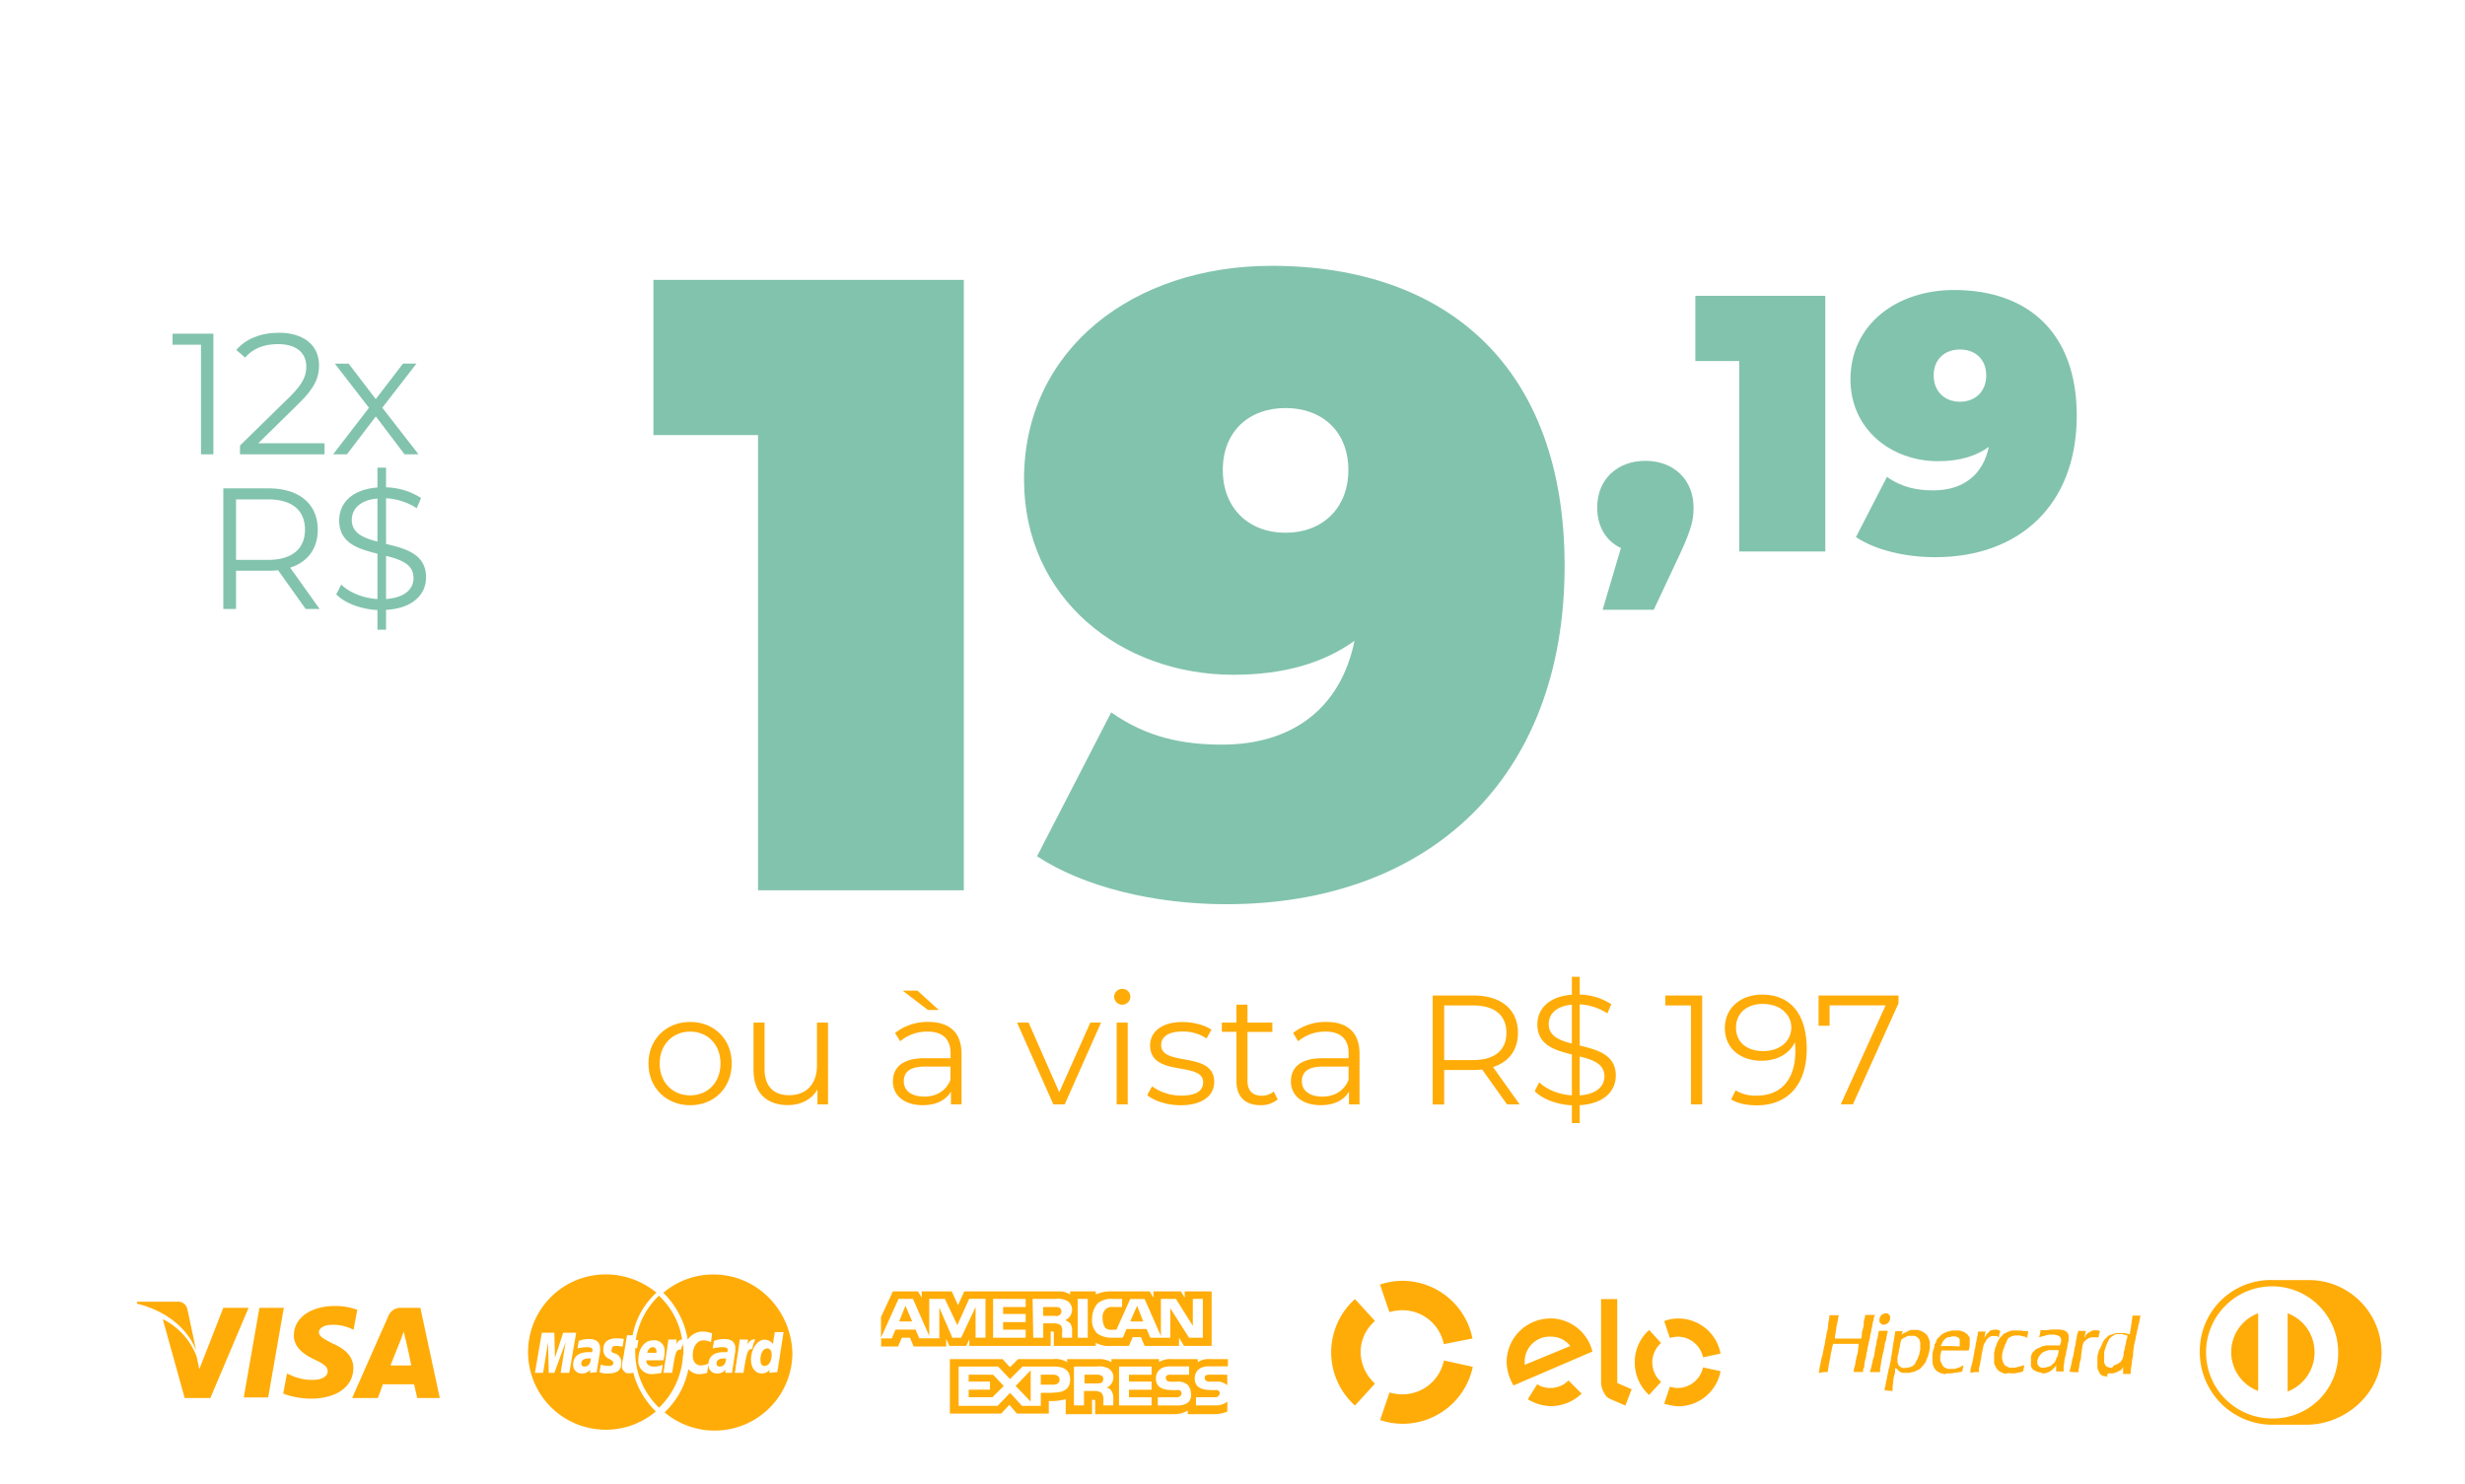
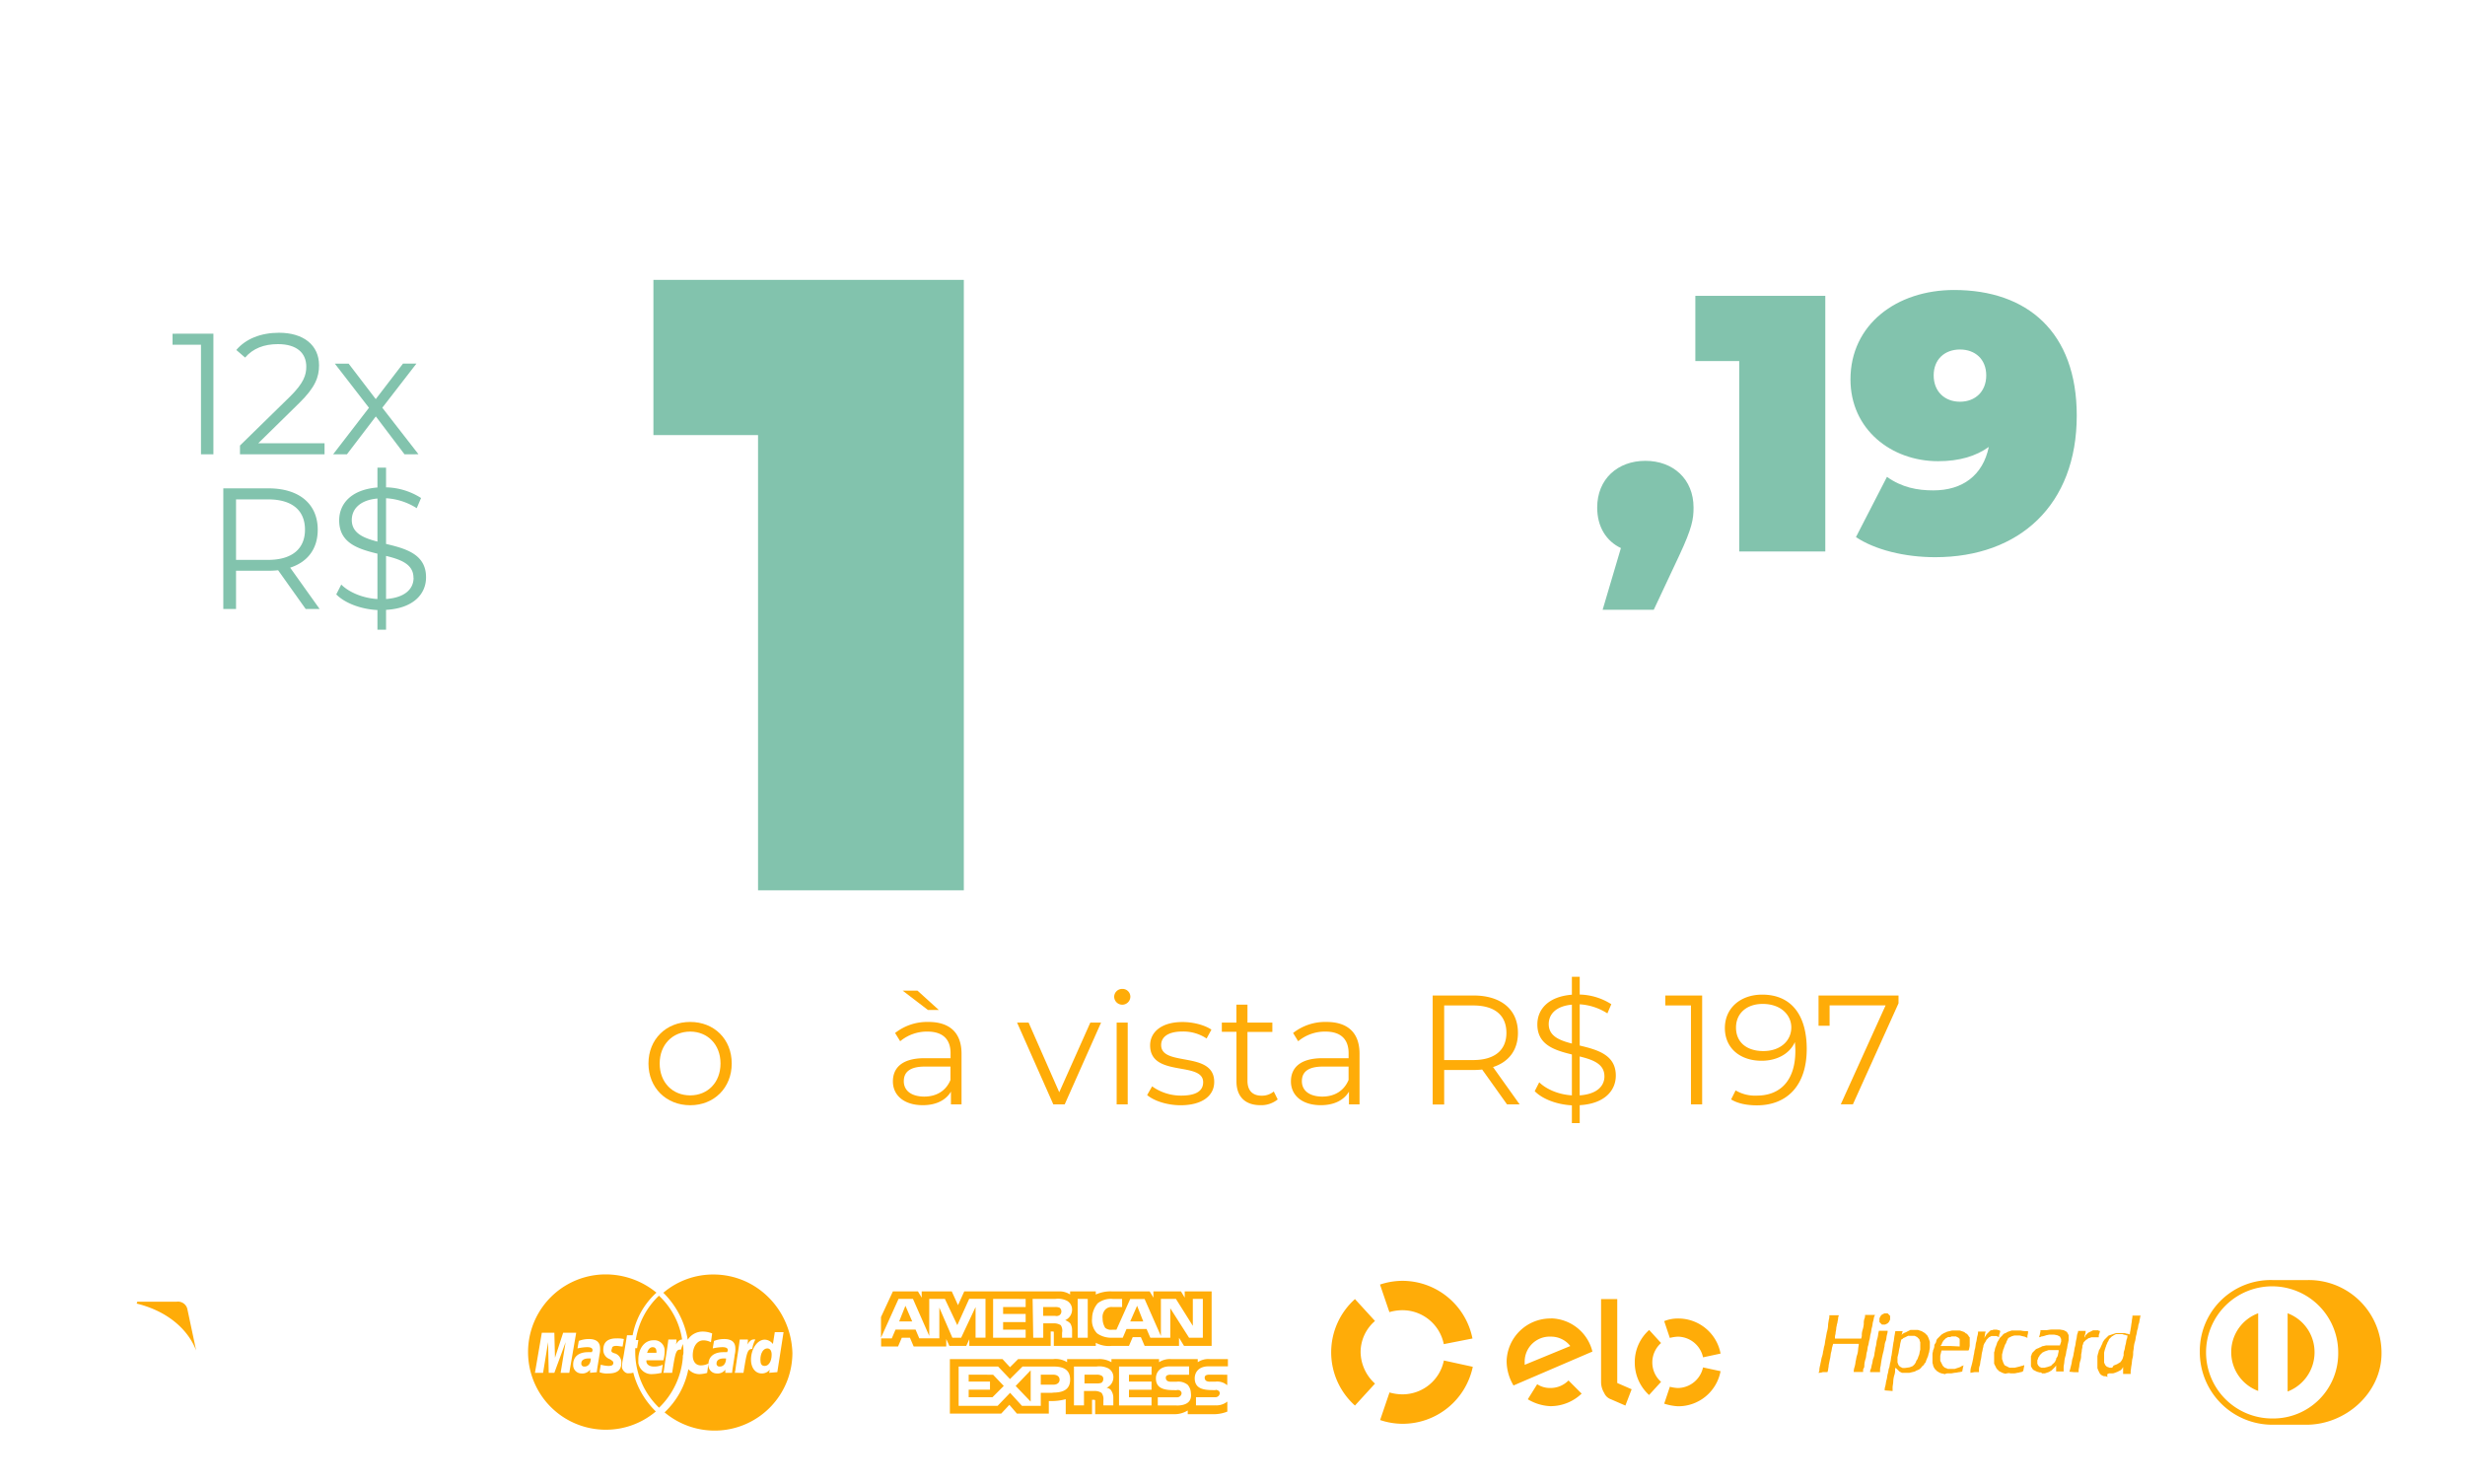
<svg xmlns="http://www.w3.org/2000/svg" id="Layer_1" data-name="Layer 1" viewBox="0 0 945 569">
  <defs>
    <style>.cls-1{fill:#ffac08;}.cls-2{fill:#82c3ad;}</style>
  </defs>
  <g id="Grupo_4723" data-name="Grupo 4723">
    <g id="Grupo_454" data-name="Grupo 454">
-       <path id="Caminho_182" data-name="Caminho 182" class="cls-1" d="M93.45,535.69l6-34.33h9.36l-6,34.33Zm43.45-33.61a24.72,24.72,0,0,0-8.4-1.44c-9.36,0-15.85,4.57-15.85,11.29,0,5,4.57,7.68,8.17,9.36s4.8,2.88,4.8,4.32c0,2.4-2.88,3.36-5.52,3.36a19.18,19.18,0,0,1-8.89-1.92l-1.2-.48-1.44,7.68a31.67,31.67,0,0,0,10.57,1.92c9.84,0,16.32-4.56,16.32-11.76,0-3.84-2.4-7-7.92-9.36-3.12-1.68-5.28-2.64-5.28-4.32,0-1.44,1.68-2.88,5.28-2.88a17.22,17.22,0,0,1,7,1.44l1,.48,1.44-7.69m24.25-.72H154a5,5,0,0,0-5,2.88L135,535.93h9.84s1.68-4.32,1.92-5.28h12c.24,1.2,1.2,5.28,1.2,5.28h8.64l-7.44-34.57Zm-11.52,22.09c.72-1.92,3.84-9.6,3.84-9.6s.72-1.92,1.2-3.36l.72,2.88s1.92,8.16,2.16,10.08Zm-64.1-22.09L76.4,524.89l-1-4.8a26.33,26.33,0,0,0-13-14.4l8.4,30.24h9.84l14.65-34.57H85.53" />
      <path id="Caminho_183" data-name="Caminho 183" class="cls-1" d="M67.76,499H52.64l-.24.72c11.76,2.88,19.68,9.85,22.8,18l-3.36-15.85A3.69,3.69,0,0,0,67.76,499" />
    </g>
    <g id="Grupo_455" data-name="Grupo 455">
      <path id="Caminho_184" data-name="Caminho 184" class="cls-1" d="M238.45,523.87a16.21,16.21,0,0,1,.48-3.36c.24-1.2,1.44-8.64,1.44-8.64h2.16a29.4,29.4,0,0,1,9.13-16.33,30.66,30.66,0,0,0-19.45-7,29.77,29.77,0,1,0,0,59.54,29.55,29.55,0,0,0,19.21-7,32.15,32.15,0,0,1-8.65-14.89,4.08,4.08,0,0,1-1.68.24c-1.2.24-2.4-1-2.64-2.16Zm-23.52,2.4,1.92-11.76-4.33,11.76h-2.16l-.24-11.76-1.92,11.76h-3.12l2.64-15.36h4.8l.24,9.6,3.13-9.6h5l-2.64,15.36Zm11.28,0v-1.2a3.69,3.69,0,0,1-3.36,1.44,3.18,3.18,0,0,1-3.12-3.12v-.24c0-3.12,2.16-4.8,5.76-4.8h1.44c0-.24.24-.48.24-.72,0-.72-.48-1.2-2.16-1.2a18.53,18.53,0,0,0-3.6.48c0-.24.48-2.88.48-2.88a10.87,10.87,0,0,1,3.84-.72q4.32,0,4.32,3.6a8.16,8.16,0,0,1-.24,2.4c-.24,1.92-1,5.76-1,6.72Zm9.6-7.44a3.69,3.69,0,0,1,2.4,3.6c0,2.88-1.68,4.08-5,4.08a7.63,7.63,0,0,1-3.36-.48c0-.24.48-2.88.48-2.88a12,12,0,0,0,2.88.48c1.2,0,1.92-.24,1.92-1.2,0-.48-.24-.72-1.44-1.44a3.69,3.69,0,0,1-2.4-3.6c0-2.4,1.2-4.32,5-4.32a11.68,11.68,0,0,1,2.88.24l-.48,2.88c-.72,0-1.68-.24-2.4-.24-1,0-1.68.24-1.68,1-.48,1.2-.24,1.44,1.2,1.92Z" />
      <path id="Caminho_185" data-name="Caminho 185" class="cls-1" d="M222.85,522.67a1.1,1.1,0,0,0,1,1.2h.24c1.44,0,2.4-1.2,2.4-3.12h-.72C223.81,520.75,222.85,521.47,222.85,522.67Z" />
      <path id="Caminho_186" data-name="Caminho 186" class="cls-1" d="M277.58,520.75c-1.92,0-2.88.72-2.88,1.92a1.1,1.1,0,0,0,1,1.2h.24c1.44,0,2.4-1.2,2.4-3.12Z" />
      <path id="Caminho_187" data-name="Caminho 187" class="cls-1" d="M273.5,488.58a29.52,29.52,0,0,0-19.2,7,32.83,32.83,0,0,1,9.36,18,6.75,6.75,0,0,1,5.76-3.12,9.63,9.63,0,0,1,3.6.72l-.48,3.36a6.39,6.39,0,0,0-2.88-.72c-2.4,0-4.08,2.4-4.08,5.76,0,2.4,1.2,3.84,3.12,3.84a6.39,6.39,0,0,0,2.88-.72l-.48,3.6a12,12,0,0,1-2.88.48,5.62,5.62,0,0,1-4.32-1.92,30.79,30.79,0,0,1-9.12,16.57,29.82,29.82,0,0,0,49-22.81C303.27,502,290.07,488.58,273.5,488.58Zm7.21,37.69h-2.65v-1.2a3.69,3.69,0,0,1-3.36,1.44,3.18,3.18,0,0,1-3.12-3.12v-.24c0-3.12,2.16-4.8,5.76-4.8h1.44c0-.24.25-.48.25-.72,0-.72-.49-1.2-2.17-1.2a18.53,18.53,0,0,0-3.6.48c0-.24.48-2.88.48-2.88a10.87,10.87,0,0,1,3.84-.72q4.34,0,4.33,3.6a8.16,8.16,0,0,1-.24,2.4c-.24,2.16-1,6-1,7Zm4.32,0h-3.36l.24-1c.48-3.84,1.2-7.68,1.68-11.76h3.12a5.28,5.28,0,0,1-.24,1.92c1-1.44,1.68-2.16,3.12-1.92a10.62,10.62,0,0,0-1.2,3.6c-1.92,0-2.16,1.68-3.36,9.12Zm9.84,0,.24-1.2a3.87,3.87,0,0,1-3.12,1.44c-2.4,0-4.08-2.16-4.08-5.28,0-4.08,2.4-7.68,5.28-7.68a4.1,4.1,0,0,1,3.12,1.68l.72-4.56h3.36L298,526Z" />
      <path id="Caminho_188" data-name="Caminho 188" class="cls-1" d="M294.15,516.91c-1.44,0-2.64,1.68-2.64,4.32,0,1.68.48,2.4,1.68,2.4,1.44,0,2.64-1.68,2.64-4.32C295.83,517.63,295.11,516.91,294.15,516.91Z" />
      <path id="Caminho_189" data-name="Caminho 189" class="cls-1" d="M250.22,516.43q-1.44,0-2.16,2.16h3.6C251.66,518.35,251.9,516.43,250.22,516.43Z" />
      <path id="Caminho_190" data-name="Caminho 190" class="cls-1" d="M262,518.11a11.68,11.68,0,0,0-.24-2.88l-.72,2.16c-1.92-.24-2.16,1.2-3.36,8.88H254.3l.24-1c.48-3.84,1.2-7.68,1.68-11.76h3.12a5.28,5.28,0,0,1-.24,1.92c.72-1.2,1.44-1.92,2.4-1.92a28.85,28.85,0,0,0-8.88-16.8,29.49,29.49,0,0,0-8.89,17h1l-.48,3.12h-.72v1.44a29.61,29.61,0,0,0,9.13,21.37,30.24,30.24,0,0,0,9.12-19.21v-.72A3.56,3.56,0,0,0,262,518.11Zm-11.28,5.76a7.67,7.67,0,0,0,3.36-.72l-.48,3.12a16.21,16.21,0,0,1-3.36.48,5.08,5.08,0,0,1-5.53-4.32v-1.2c0-4.32,2.41-7.44,5.77-7.44a3.92,3.92,0,0,1,4.32,3.84v.72a14,14,0,0,1-.48,3.12h-6.48c-.24,1.44,1,2.4,2.88,2.4Z" />
    </g>
    <path id="Caminho_191" data-name="Caminho 191" class="cls-1" d="M722.2,507.79h.48l.48-.24.48-.24.24-.24.24-.24.24-.48.24-.48v-1.44l-.24-.24-.24-.24-.24-.24-.24-.24h-1.2l-.48.24-.48.24-.24.24-.24.24-.24.48-.24.48v1.44l.24.24.24.24.24.24.24.24Zm73,18.24h1.68v-1l.24-1.2a8.53,8.53,0,0,1,.48-2.4,6,6,0,0,0,.24-1.92c0-.48.24-1.2.24-1.68s.24-1.2.24-1.44V516c0-.24.24-.48.24-.72l.24-.72.48-.48.48-.48.48-.24a1.25,1.25,0,0,1,1-.48l.48-.24h2.88v-.24a2.16,2.16,0,0,1,.24-1.2l.24-1h-.24a.84.84,0,0,1-.48-.24h-1.92l-.48.24-.48.24-.48.24-.48.24-.48.48-.48.48-.24.48c0,.24-.24.24-.24.48a4.2,4.2,0,0,1,.24-1.2,4.2,4.2,0,0,0,.24-1.2v-.24h-2.88a2.39,2.39,0,0,1-.24,1c-.24.48-.24,1.68-.48,2.4-.24,1-.24,1.92-.48,2.64s-.24,1.68-.48,2.4a8.91,8.91,0,0,1-.48,2.16c-.24.72-.24,1.68-.48,2.4l-.48,1.92-.24.72ZM757,526h1.68v-.72a4.08,4.08,0,0,1,.24-1.68c.24-.48.24-1.68.48-2.4.24-1,.24-1.92.48-2.88.24-.72.24-1.68.48-1.92V516c0-.24.24-.48.24-.72.24-.48.48-.72.72-1.2l.24-.48.48-.48.48-.48.48-.24.48-.24h1.92l.48.24a.84.84,0,0,1,.48.24v-.24a3.21,3.21,0,0,1,.24-1.2,3.78,3.78,0,0,0,.24-1c-.24,0-.24-.24-.48-.24s-.72-.24-1-.24h-1c-.24,0-.48.24-1,.24-.24,0-.48.24-.72.48l-.72.72a3.31,3.31,0,0,0-.72,1c-.24.24-.24.48-.48.72v0a10.39,10.39,0,0,0,.24-1.2,2.48,2.48,0,0,1,.24-1v-.24h-2.88v.24a5.14,5.14,0,0,1-.24,1.44c-.24.72-.24,1.68-.48,2.4s-.24,1.92-.48,2.64-.24,1.68-.48,2.4a30.86,30.86,0,0,1-1,4.56,5.41,5.41,0,0,0-.24,1.68v.48h0Zm-37.93,0h1.68v-.72a5.41,5.41,0,0,1,.24-1.68,40.7,40.7,0,0,1,1-5.28c.24-.72.24-1.44.48-2.16a5.73,5.73,0,0,1,.48-2.16c.24-.48.24-1.68.48-2.4a5.14,5.14,0,0,0,.24-1.44h-3.36l-.24,1a10.56,10.56,0,0,1-.48,2.4c-.24.72-.24,1.92-.48,2.64s-.24,1.68-.48,2.4a5.73,5.73,0,0,1-.48,2.16c-.24.48-.24,1.44-.48,2.16s-.24,1.44-.48,1.92a1.81,1.81,0,0,0-.24,1V526Zm-20.41,0h1.92l.24-.72c0-.48.24-1.2.24-1.92l.48-2.4c.24-.72.24-1.92.48-2.64s.24-1.68.48-2.16c0-.24.24-.72.24-1h9.84v.48a13.53,13.53,0,0,0-.24,1.68,8.53,8.53,0,0,1-.48,2.4c-.24.72-.24,1.44-.48,2.16a10.56,10.56,0,0,1-.48,2.4,5.41,5.41,0,0,0-.24,1.68h3.6v-.48a1.44,1.44,0,0,1,.24-1c.24-.24.24-1,.24-1.44a8.91,8.91,0,0,1,.48-2.16c.25-.72.24-1.92.49-2.64s.24-1.92.48-2.4c.24-.72.24-1.44.48-2.16s.24-1.68.48-2.4.24-1.68.48-2.4.24-1.68.48-2.4.24-1.44.48-1.92l.24-.48H715v.24a2.61,2.61,0,0,1-.24,1.2,5.28,5.28,0,0,0-.24,1.92A10.56,10.56,0,0,1,714,510a6.64,6.64,0,0,0-.24,2.16l-.24,1H703.47v-.72c0-.48.24-1,.24-1.44s.24-1.2.24-1.68.24-1.2.24-1.44.24-.72.24-1,.24-1,.24-1.44a2.48,2.48,0,0,1,.24-1v-.24h-3.6v.72a10.39,10.39,0,0,1-.24,1.2c0,.24-.24,1.2-.24,1.92a10.21,10.21,0,0,1-.48,2.64l-.48,2.64c-.24,1-.24,1.92-.48,2.64s-.24,1.44-.48,2.16a8.91,8.91,0,0,1-.48,2.16c-.24.72-.24,1.44-.48,2.16a10.39,10.39,0,0,1-.24,1.2,8.49,8.49,0,0,0-.24,1.44,1.4,1.4,0,0,1-.24,1v.24l1.44-.24Zm109.71.48h1.44a2.48,2.48,0,0,0,1-.24c.24,0,.48-.24.72-.24l.48-.24.48-.24.48-.24.48-.48c.24-.24.24-.48.48-.72h0v2.64h2.89v-1l.24-1.92c.24-1,.24-2.4.48-3.12a7.4,7.4,0,0,0,.24-2.16c0-.48.24-1.44.24-1.92a10.56,10.56,0,0,1,.48-2.4c.24-.72.24-1.68.48-2.4s.24-1.68.48-2.16.24-1.68.48-2.16.24-1.44.48-2.16a2.48,2.48,0,0,1,.24-1H817.5v.48c0,.24-.24,1.2-.24,1.92-.24,1-.24,1.92-.48,2.88,0,.48-.24,1-.24,1.68v.24h-.24a2.48,2.48,0,0,0-1-.24l-.72-.24h-3.36l-.72.24-.72.24-.72.24-.72.24-.48.48-.48.48-.48.48c-.24.24-.48.72-.72,1L806,515l-.48,1a8,8,0,0,1-.72,1.44c-.24.24-.24,1-.48,1.44l-.24,1v4.56c0,.24.24.48.24.72l.24.48.24.48.24.48.24.24.24.24.48.24a1.44,1.44,0,0,0,1,.24c.24,0,.72.24,1,.24-.48-1.2.24-1.2.48-1.2Zm1.44-2.16h-1c-.24,0-.48-.24-.72-.24l-.48-.24-.24-.24-.24-.24-.48-1v-3.84l.24-1,.24-.72c0-.24.24-.48.24-.72s.24-.48.24-.72c.24-.24.24-.72.48-1s.24-.48.48-1l.72-.72c.24-.24.48-.48.72-.48l.24-.24.48-.24.48-.24h2.4l.73.24c.48,0,.72.24,1,.24h.24v.24a3.21,3.21,0,0,1-.24,1.2c-.24.48-.24,1.44-.48,2.16s-.24,1.68-.48,2.16a4.08,4.08,0,0,0-.24,1.68c0,.48-.24.72-.24,1s-.24.48-.24.72c-.24.24-.24.48-.48.72s-.24.48-.48.48c-.24.24-.48.24-.72.48l-.48.24-1.21.48-.48.72Zm-26.88,2.16h1l.72-.24.72-.24.48-.24c.24-.24.48-.24.72-.48l.72-.72.72-.72c0-.24.24-.24.24-.48v2.4h2.88v-1.92l.24-1.44a10.21,10.21,0,0,1,.48-2.64c.24-.72.24-1.68.48-2.4s.24-1.68.48-2.4l.24-1.2v-1.92l-.24-.48-.24-.48-.24-.24-.24-.24-.48-.24-.48-.24-1.44-.24h-3.12c-.72,0-1.68.24-2.16.24h-2.16v.48a10.39,10.39,0,0,0-.24,1.2c0,.24-.24.48-.24,1a.88.88,0,0,0,.72-.24,7.42,7.42,0,0,0,1.92-.48l1.2-.24h1.92l1.2.24.48.24.48.24.24.48.24.48v1l-.24.72-.24.72h-5.28l-1,.24c-.48,0-.72.24-1.2.48-.24,0-.24,0-.48.24-.24,0-.48.24-.72.24l-.49.24-.48.48-.72.72a1.82,1.82,0,0,0-.48,1l-.24.48v3.84l.24.48c.24.24.24.48.48.72l.24.24.48.24.48.24.49.24c.24,0,.72.24,1,.24h.48l.48.48Zm1-2.16h-1.2c-.24,0-.48-.24-.72-.24l-.24-.24-.24-.24c-.24-.24-.24-.24-.24-.48l-.24-.24v-1.44l.24-.48a1.82,1.82,0,0,1,.48-1l.24-.48.48-.48.48-.48.48-.24.48-.24.72-.24.72-.24h3.84v.48c0,.24-.24,1-.24,1.2a2.53,2.53,0,0,1-.48,1.2.88.88,0,0,0-.24.72c0,.24-.24.24-.24.48l-.24.48-.48.48-.48.48c-.24,0-.24,0-.24.24l-.24.24-.72.24-.72.24-1,.24Zm-13.45,2.16h1.68c.48,0,1.2-.24,1.44-.24.48,0,.72-.24,1.2-.24.24,0,.48-.24.72-.24,0-.24.24-.48.24-.72a10.39,10.39,0,0,1,.24-1.2v-.48h-.24a.88.88,0,0,1-.72.24l-.72.24-1,.24-1,.24h-1.92l-.48-.24-.48-.24-.48-.24-.48-.24-.24-.48-.24-.48-.24-.72-.24-.72v-1.68l.24-1,.24-1,.24-.48a2.42,2.42,0,0,1,.24-.72c0-.24.24-.48.24-.72a1.82,1.82,0,0,0,.48-1l.24-.48.24-.48.24-.48.48-.24.48-.24.48-.24c.24,0,.72-.24,1-.24h1.92l1,.24,1,.24.48.24a.84.84,0,0,1,.48.24v-.72c0-.24.24-1,.24-1.2v-.72h-.72a9.29,9.29,0,0,1-2.16-.24h-3.36l-.72.24-.72.24-.48.24c-.24.24-.48.24-1,.48-.24.24-.48.24-.48.48l-.72.72-.48.48-.24.48c-.24.48-.48.72-.72,1.2l-.24.72-.24.72a4.45,4.45,0,0,0-.48,1.68l-.24.72v4.32l.24.48.24.48.24.48.24.48.48.48.48.48.48.24.48.24.48.24c.24,0,.72.24,1,.24a6.33,6.33,0,0,1,1.68-.24Zm-24,0h1.44c.49,0,1.21-.24,1.69-.24s1.2-.24,1.68-.24l1-.24v-.24a10.39,10.39,0,0,0,.24-1.2l.24-1h0l-.24.24a1.82,1.82,0,0,0-1,.48l-.72.24-.72.24-.72.24h-2.65l-.48-.24c-.24,0-.48-.24-.72-.24l-.24-.24-.48-.48-.24-.48-.24-.48-.24-.48-.24-.48v-1.92l.24-1,.24-1h10.33l.24-.48c0-.24.24-1,.24-1.44v-3.12l-.24-.24c-.24-.24-.24-.48-.48-.72l-.48-.48c-.24,0-.48-.24-.72-.48l-.48-.24-.72-.24-.72-.24h-2.88l-1,.24-1,.24-.48.24c-.48.24-.72.24-1,.48s-.48.24-.72.48l-.72.72-.72.72a1.82,1.82,0,0,0-.48,1,1.82,1.82,0,0,1-.48,1,1.44,1.44,0,0,0-.24,1,5,5,0,0,1-.48,1.44c0,.48-.24,1-.24,1.44v3.36c0,.24.24.72.24,1s.24.48.24.72c.24.24.24.48.48.73l.72.72c.24.24.48.24.72.48l.48.24.72.24c.24,0,1,.24,1.2.24s.24-.25.72-.25ZM747.88,516H744a.74.74,0,0,1,.24-.48c.24-.24.24-.72.48-1L745,514l.48-.48.48-.48.48-.24a.88.88,0,0,1,.72-.24,1.48,1.48,0,0,0,1-.24h1.68l.48.24.48.24.24.24c.24.24.24.24.24.48v2.64Zm-22.32,17.29h0V531.8c0-.48.24-1.44.24-2.16a10.2,10.2,0,0,1,.48-2.65,5.28,5.28,0,0,0,.24-1.92.88.88,0,0,1,.24-.72l.24.24.24.24.48.48.48.48.48.24.48.24H732l1-.24,1-.24.48-.24c.24-.24.72-.24,1-.48l.48-.24.48-.48c.24-.24.48-.72,1-1,.24-.24.24-.24.24-.48a.24.24,0,0,1,.24-.24,1.82,1.82,0,0,0,.48-1c.24-.48.48-1.2.72-1.68l.24-1,.24-.72c0-.48.24-1.2.24-1.68v-2.16l-.24-.72-.24-.72-.24-.48-.24-.48-.48-.48-.48-.48-1.2-.72-.72-.24-.72-.24h-2.88l-.48.24-.48.24-.48.24c-.24.24-.72.24-1,.48-.24,0-.24.24-.48.24l-.24.24-.24.24.24-.72a1.05,1.05,0,0,1,.24-.72h-2.88l-.24,1.44c-.24,1-.24,2.16-.48,2.88l-.72,5c-.24.72-.24,1.92-.48,2.64s-.24,1.68-.48,2.16-.24,1.44-.48,2.16-.24,1.68-.48,2.4-.24,1.44-.48,2.4a4.2,4.2,0,0,0-.24,1.2V533l3.12.25Zm4.8-8.89h-1l-.48-.24-.48-.24-.24-.24-.24-.24-.24-.48c0-.24-.24-.48-.24-.72v-1.92l.24-1c.24-.72.24-1.44.48-2.4.24-.72.24-1.68.48-2.4l.24-1,.48-.24c.24-.24.48-.48.72-.48l.48-.24.48-.24.48-.24H734l.48.24.48.24.24.24.24.24.24.24a.88.88,0,0,1,.24.72l.24.48v2.88l-.24,1a4.45,4.45,0,0,1-.48,1.68l-.24.72-.24.48a1.82,1.82,0,0,0-.48,1c-.24.24-.24.48-.48.72l-.48.48-.24.24-1.2.48-1.68.24Z" />
    <g id="Grupo_456" data-name="Grupo 456">
-       <path id="Caminho_192" data-name="Caminho 192" class="cls-1" d="M532.65,503a17.92,17.92,0,0,1,5-.73,16.17,16.17,0,0,1,15.85,13l11-2.16A27.46,27.46,0,0,0,537.69,491a27.18,27.18,0,0,0-8.64,1.44l3.6,10.57Z" />
+       <path id="Caminho_192" data-name="Caminho 192" class="cls-1" d="M532.65,503a17.92,17.92,0,0,1,5-.73,16.17,16.17,0,0,1,15.85,13l11-2.16A27.46,27.46,0,0,0,537.69,491a27.18,27.18,0,0,0-8.64,1.44Z" />
      <path id="Caminho_193" data-name="Caminho 193" class="cls-1" d="M519.45,538.81l7.68-8.41a16.6,16.6,0,0,1-5.52-12,15.74,15.74,0,0,1,5.52-12L519.45,498a27.4,27.4,0,0,0,0,40.82Z" />
      <path id="Caminho_194" data-name="Caminho 194" class="cls-1" d="M553.54,521.52a16.2,16.2,0,0,1-15.85,13,18.27,18.27,0,0,1-5-.72l-3.6,10.57a27.18,27.18,0,0,0,8.64,1.44,27.48,27.48,0,0,0,26.89-21.85l-11-2.4Z" />
      <path id="Caminho_195" data-name="Caminho 195" class="cls-1" d="M601.31,529.2a9.61,9.61,0,0,1-7,2.88,8.87,8.87,0,0,1-5-1.44l-3.6,5.77a18.21,18.21,0,0,0,8.64,2.64,17.25,17.25,0,0,0,12-4.81l-5-5Zm-6.72-23.76a16.8,16.8,0,0,0-17,16.32,18.37,18.37,0,0,0,2.64,9.36l30.25-13a16.71,16.71,0,0,0-15.85-12.72M584.51,523.2V522a9.59,9.59,0,0,1,10.08-9.6A9.31,9.31,0,0,1,602,516ZM620,498v32.17l5.52,2.4-2.4,6.25-5.52-2.4A4.38,4.38,0,0,1,615,534a8.09,8.09,0,0,1-1.2-4.08V498Zm20.17,14.89a14,14,0,0,1,3.12-.48,10,10,0,0,1,9.6,7.92l6.72-1.44a16.48,16.48,0,0,0-16.32-13.44,13.73,13.73,0,0,0-5.29,1l2.17,6.48Zm-7.93,21.84,4.56-5a9.92,9.92,0,0,1,0-14.88l-4.56-5a16.37,16.37,0,0,0-5.52,12.48,16.75,16.75,0,0,0,5.52,12.48Zm20.65-10.56a10,10,0,0,1-9.6,7.92,14,14,0,0,1-3.12-.48L638,538.09a20.49,20.49,0,0,0,5.29,1,16.49,16.49,0,0,0,16.32-13.45l-6.72-1.44Z" />
    </g>
    <g id="Grupo_457" data-name="Grupo 457">
      <path id="Caminho_196" data-name="Caminho 196" class="cls-1" d="M884.19,490.71h-13a27.16,27.16,0,0,0-27.85,26.65v1.2a27.81,27.81,0,0,0,27.85,27.61h13c15.13,0,28.81-12.24,28.81-27.37a27.88,27.88,0,0,0-28.33-28.09Zm-13,53.06a25.33,25.33,0,1,1,25.2-25.21A24.89,24.89,0,0,1,871.23,543.77Z" />
      <path id="Caminho_197" data-name="Caminho 197" class="cls-1" d="M855.38,518.32h0a15.83,15.83,0,0,0,10.33,14.89V503.44A15.82,15.82,0,0,0,855.38,518.32Z" />
      <path id="Caminho_198" data-name="Caminho 198" class="cls-1" d="M877,503.44v30h0a16.08,16.08,0,0,0,10.32-14.89A15.91,15.91,0,0,0,877,503.44Z" />
    </g>
    <g id="Grupo_458" data-name="Grupo 458">
      <path id="Caminho_199" data-name="Caminho 199" class="cls-1" d="M435.93,500.57l-2.64,6h5Zm-29.76,3.61a1.73,1.73,0,0,0,.72-1.45,1.71,1.71,0,0,0-.72-1.44,4.13,4.13,0,0,0-1.69-.24h-4.56v3.37h4.56a2.13,2.13,0,0,0,1.69-.24Zm-59.06-3.61-2.4,6h5ZM465.7,538.75h-7.2v-3.13h7.2a1.76,1.76,0,0,0,1.44-.48,1.82,1.82,0,0,0,.48-1,1.25,1.25,0,0,0-.48-1c-.48-.24-1-.48-1.2-.24-3.6,0-7.92,0-7.92-4.56,0-2.16,1.44-4.56,5.28-4.56h7.44V521h-7a7.24,7.24,0,0,0-4.56,1.2V521H448.9a7.68,7.68,0,0,0-4.56,1.2V521H426.09v1.2a9.23,9.23,0,0,0-5-1.2h-12v1.2a8.23,8.23,0,0,0-5.29-1.2H390.32l-3.12,3.12L384.32,521H364.15v20.89h19.69l3.12-3.36,2.88,3.36h12.24v-4.8h1.2a20.06,20.06,0,0,0,5.29-.72v5.76h10.08v-5.52h.48c.72,0,.72,0,.72.72v4.8h30.49a9.45,9.45,0,0,0,5-1.44v1.44H465a14.08,14.08,0,0,0,5.52-1v-3.84a6.74,6.74,0,0,1-4.8,1.44Zm-62.18-4.81H399v5h-7.2l-4.56-5-4.8,5H367.51V523.86h15.13l4.56,4.8,4.8-4.8h12c2.89,0,6.25.72,6.25,5s-3.36,5-6.73,5Zm22.57-.72a4.84,4.84,0,0,1,.72,2.64v2.89H423v-1.92a4,4,0,0,0-.72-2.89,4.84,4.84,0,0,0-2.64-.72h-4.08v5.53h-3.84V523.86h8.64a7.67,7.67,0,0,1,4.56.72,3.83,3.83,0,0,1,1.92,3.36,4.44,4.44,0,0,1-2.64,4.08,2.45,2.45,0,0,1,1.92,1.2ZM441.46,527h-8.65v2.64h8.65v3.12h-8.65v2.88h8.65v3.13H429V523.86h12.49Zm9.6,11.77h-7.2v-3.13h7.2a1.76,1.76,0,0,0,1.44-.48,1.82,1.82,0,0,0,.48-1,1.25,1.25,0,0,0-.48-1,1.59,1.59,0,0,0-1.44-.24c-3.6,0-7.92,0-7.92-4.56,0-2.16,1.44-4.56,5.28-4.56h7.44V527h-7a3,3,0,0,0-1.44.24,1,1,0,0,0-.48,1,1.32,1.32,0,0,0,.72,1.2,3,3,0,0,0,1.44.24h1.92a5.72,5.72,0,0,1,4.32,1.2,5.05,5.05,0,0,1,1.2,3.12c.48,3.37-1.68,4.81-5.52,4.81ZM422,527.22a4.08,4.08,0,0,0-1.68-.24h-4.56v3.36h4.56a5.28,5.28,0,0,0,1.92-.24,1.71,1.71,0,0,0,.72-1.44,1.32,1.32,0,0,0-1-1.44Zm41.77-.24a3,3,0,0,0-1.44.24,1,1,0,0,0-.48,1,1.32,1.32,0,0,0,.72,1.2,3,3,0,0,0,1.44.24h1.92a5.72,5.72,0,0,1,4.32,1.2c.24,0,.24.24.24.48V527Zm-60,0H399v3.84h4.8c1.44,0,2.41-.72,2.41-1.92s-1-1.92-2.41-1.92Zm-32.41,0v2.64h8.17v3.12h-8.17v2.88h9.13l4.32-4.32L380.72,527Zm23.77,10.33v-12l-5.76,6,5.76,6Zm-23.53-24v2.64H402.8v-5.52h.72c.48,0,.48,0,.48.72v4.8h16.09v-1.2a10.43,10.43,0,0,0,6,1.2h6.72l1.44-3.36h3.12l1.45,3.36H452v-3.12l1.92,3.12H464.5V495.05H454.18v2.4l-1.44-2.4H442.18v2.4l-1.44-2.4H426.33a13.81,13.81,0,0,0-6.24,1.2v-1.2h-9.84v1.2a7.4,7.4,0,0,0-4.32-1.2H369.67l-2.4,5.28-2.4-5.28H353.35v2.4l-1.44-2.4h-9.6l-4.57,9.85v7.92l6.73-14.89H350l6.24,14.17V497.93h6L367,508l4.56-10.09h6.25v14.89H374V501.05l-5.53,11.77h-3.36l-5-11.53v11.77h-7.68L351,509.7h-7.68l-1.44,3.36h-4.09v3.12h6.49l1.44-3.36h3.12l1.44,3.36h12.48V513.3l1.2,2.64h6.48l1.2-2.64Zm49.22-13.69a8.2,8.2,0,0,1,5.76-1.68h3.6v3.12h-3.6a3.3,3.3,0,0,0-2.88,1,4.32,4.32,0,0,0-1,3.37,6.77,6.77,0,0,0,1,3.6,3.44,3.44,0,0,0,2.64.72H428l5.28-11.77h5.53l6.24,14.17V497.93h5.76l6.48,10.33V497.93h3.84v14.89h-5.28l-7.2-11.29v11.29H441l-1.44-3.36h-7.69l-1.44,3.36h-4.32a9.34,9.34,0,0,1-5.52-1.68,7.09,7.09,0,0,1-1.92-5.76,9.09,9.09,0,0,1,2.16-5.77Zm-7.68-1.68H417v14.89h-3.84Zm-17.29,0h8.64a7.69,7.69,0,0,1,4.57.72A3.83,3.83,0,0,1,411,502a4.44,4.44,0,0,1-2.64,4.09,5.23,5.23,0,0,1,1.92,1.2,4.84,4.84,0,0,1,.72,2.64v2.88h-3.84V510.9a3.93,3.93,0,0,0-.48-2.88,4.87,4.87,0,0,0-2.65-.72h-4.08v5.52h-3.84l-.24-14.89Zm-15.12,0H393.2v3.12h-8.64v2.65h8.64v3.12h-8.64v2.88h8.64v3.12H380.72Z" />
    </g>
  </g>
  <path class="cls-1" d="M248.6,407.69c0-9.31,6.8-15.93,16-15.93s15.92,6.62,15.92,15.93-6.74,16-15.92,16S248.6,417,248.6,407.69Zm27.62,0c0-7.34-5-12.23-11.63-12.23s-11.69,4.89-11.69,12.23,5,12.22,11.69,12.22S276.22,415,276.22,407.69Z" />
-   <path class="cls-1" d="M317.44,392v31.37h-4.06v-5.72c-2.2,3.81-6.26,6-11.27,6-8,0-13.24-4.47-13.24-13.48V392h4.23v17.77c0,6.68,3.46,10.08,9.43,10.08,6.56,0,10.67-4.23,10.67-11.39V392Z" />
  <path class="cls-1" d="M368.62,403.93v19.44h-4.06v-4.89c-1.91,3.22-5.6,5.19-10.79,5.19-7.1,0-11.46-3.7-11.46-9.13,0-4.83,3.11-8.88,12.11-8.88h10v-1.91c0-5.37-3-8.29-8.88-8.29a16,16,0,0,0-10.44,3.7L343.15,396a19.88,19.88,0,0,1,12.76-4.24C364,391.76,368.62,395.82,368.62,403.93Zm-12.89-16.76-9.66-7.4h5.67l8.17,7.4ZM364.38,414v-5.13h-9.84c-6.08,0-8.05,2.39-8.05,5.61,0,3.63,2.92,5.9,7.93,5.9C359.19,420.33,362.71,418.06,364.38,414Z" />
  <path class="cls-1" d="M422.12,392l-13.95,31.37h-4.36L389.91,392h4.42l11.75,26.72L418,392Z" />
  <path class="cls-1" d="M427.14,382.1a3.05,3.05,0,0,1,3.1-3,3,3,0,0,1,3.1,2.92,3.1,3.1,0,0,1-6.2.06Zm.95,9.9h4.24v31.37h-4.24Z" />
  <path class="cls-1" d="M439.78,419.79l1.91-3.34A19,19,0,0,0,452.84,420c6,0,8.41-2,8.41-5.13,0-8.17-20.33-1.73-20.33-14.13,0-5.13,4.41-8.95,12.4-8.95,4.06,0,8.47,1.13,11.1,2.92l-1.85,3.4a16.1,16.1,0,0,0-9.25-2.68c-5.66,0-8.17,2.21-8.17,5.19,0,8.47,20.34,2.09,20.34,14.13,0,5.43-4.77,8.95-12.94,8.95C447.36,423.67,442.35,422,439.78,419.79Z" />
  <path class="cls-1" d="M489.83,421.46a10,10,0,0,1-6.62,2.21c-5.91,0-9.19-3.34-9.19-9.13v-19h-5.61V392H474v-6.86h4.24V392h9.54v3.58h-9.54v18.73c0,3.69,1.9,5.72,5.42,5.72a7,7,0,0,0,4.66-1.61Z" />
  <path class="cls-1" d="M521.2,403.93v19.44h-4.05v-4.89c-1.91,3.22-5.61,5.19-10.8,5.19-7.1,0-11.45-3.7-11.45-9.13,0-4.83,3.1-8.88,12.11-8.88h10v-1.91c0-5.37-3-8.29-8.89-8.29a16,16,0,0,0-10.44,3.7L495.73,396a19.92,19.92,0,0,1,12.77-4.24C516.61,391.76,521.2,395.82,521.2,403.93ZM517,414v-5.13h-9.84c-6.09,0-8.06,2.39-8.06,5.61,0,3.63,2.93,5.9,7.94,5.9C511.78,420.33,515.3,418.06,517,414Z" />
  <path class="cls-1" d="M577.75,423.37,568.21,410a29.67,29.67,0,0,1-3.34.18H553.65v13.24h-4.41V381.62h15.63c10.61,0,17.06,5.37,17.06,14.32,0,6.56-3.46,11.15-9.55,13.12l10.2,14.31Zm-.24-27.43c0-6.69-4.41-10.5-12.76-10.5h-11.1v20.93h11.1C573.1,406.37,577.51,402.5,577.51,395.94Z" />
  <path class="cls-1" d="M605.61,423.67v6.86h-3v-6.8c-5.84-.3-11.33-2.44-14.25-5.43l1.73-3.4c2.74,2.69,7.52,4.72,12.52,5V404.23c-6.56-1.61-13.24-3.64-13.24-11.52,0-5.72,4.12-10.67,13.24-11.39v-6.86h3v6.8a23.43,23.43,0,0,1,12.11,3.7l-1.5,3.52A22.07,22.07,0,0,0,605.61,385v15.81c6.74,1.61,13.84,3.52,13.84,11.51C619.45,418.12,615.09,423.13,605.61,423.67Zm-3-23.62V385.14c-6.14.54-8.88,3.7-8.88,7.46C593.74,397.13,597.73,398.8,602.62,400.05Zm12.47,12.53c0-4.71-4.35-6.33-9.48-7.58v14.91C612.17,419.44,615.09,416.39,615.09,412.58Z" />
  <path class="cls-1" d="M652.55,381.62v41.75h-4.29V385.44h-9.84v-3.82Z" />
  <path class="cls-1" d="M692.64,402.14c0,14.19-7.76,21.59-19.09,21.59-3.76,0-7.28-.65-9.9-2.27l1.73-3.46a14.57,14.57,0,0,0,8.11,2c9,0,14.79-5.78,14.79-17.12,0-1-.06-2.14-.18-3.39-2.08,4.59-7,7.15-12.76,7.15-8.29,0-14.08-4.89-14.08-12.52,0-7.82,6.15-12.83,14.26-12.83C686.61,381.26,692.64,389,692.64,402.14Zm-5.91-8.29c0-4.6-3.82-9-11-9-6,0-10.2,3.52-10.2,9.07s4,9,10.5,9S686.73,399,686.73,393.85Z" />
  <path class="cls-1" d="M727.83,381.62v3l-17.48,38.71H705.7l17.18-37.93H701.41v7.81h-4.24V381.62Z" />
  <path class="cls-2" d="M369.5,107.29v234H290.61V166.79H250.5v-59.5Z" />
-   <path class="cls-2" d="M599.82,216.93c0,81.89-52.49,129.7-129.7,129.7-27.75,0-54.82-6.69-72.54-18.39L426,273.09c13.71,9.69,27.75,12.36,42.46,12.36,26.74,0,45.46-13.7,50.81-39.78-11.7,8.36-26.75,13-46.47,13-42.79,0-80.22-29.08-80.22-74.88,0-50.14,42.11-81.89,94.93-81.89C554.35,101.94,599.82,140.38,599.82,216.93Zm-82.9-36.77c0-14.71-10-23.74-24.07-23.74s-24.07,9-24.07,23.74,10,24.07,24.07,24.07S516.92,194.87,516.92,180.16Z" />
  <path class="cls-2" d="M649.25,194.57c0,4.47-.56,7.83-5.46,18.33L634,233.75H614.4l7-23.65c-5.6-2.66-9.09-8.12-9.09-15.53,0-10.92,7.83-17.91,18.47-17.91S649.25,183.65,649.25,194.57Z" />
  <path class="cls-2" d="M699.76,113.41v98h-33v-73H649.94V113.41Z" />
  <path class="cls-2" d="M796.16,159.31c0,34.28-22,54.29-54.29,54.29-11.61,0-23-2.8-30.36-7.7l11.89-23.09c5.74,4.06,11.62,5.18,17.77,5.18,11.2,0,19-5.74,21.27-16.65-4.9,3.5-11.19,5.46-19.45,5.46-17.91,0-33.58-12.18-33.58-31.35,0-21,17.63-34.28,39.74-34.28C777.13,111.17,796.16,127.26,796.16,159.31Zm-34.7-15.4c0-6.15-4.2-9.93-10.07-9.93s-10.08,3.78-10.08,9.93S745.51,154,751.39,154,761.46,150.07,761.46,143.91Z" />
  <path class="cls-2" d="M81.81,127.91v46.25H77.05v-42H66.15v-4.23Z" />
  <path class="cls-2" d="M124.42,169.93v4.23H92v-3.37L111.21,152c5.22-5.15,6.21-8.26,6.21-11.43,0-5.35-3.77-8.65-10.84-8.65-5.41,0-9.58,1.65-12.62,5.15l-3.37-2.91c3.57-4.22,9.32-6.6,16.39-6.6,9.38,0,15.33,4.75,15.33,12.48,0,4.43-1.39,8.4-7.6,14.47L99,169.93Z" />
  <path class="cls-2" d="M155.08,174.16l-11-14.53L133,174.16h-5.29l13.74-17.84-13.08-16.91h5.29L144.05,153l10.44-13.61h5.15l-13.08,16.91,13.87,17.84Z" />
  <path class="cls-2" d="M117.19,233.46,106.62,218.6a33.52,33.52,0,0,1-3.7.19H90.49v14.67H85.61V187.21h17.31c11.76,0,18.89,5.95,18.89,15.86,0,7.27-3.83,12.36-10.57,14.54l11.3,15.85Zm-.27-30.39c0-7.4-4.89-11.63-14.14-11.63H90.49v23.19h12.29C112,214.63,116.92,210.34,116.92,203.07Z" />
  <path class="cls-2" d="M148,233.79v7.6h-3.3v-7.53c-6.47-.33-12.55-2.71-15.79-6l1.92-3.77c3,3,8.32,5.22,13.87,5.55V212.25c-7.27-1.78-14.67-4-14.67-12.75,0-6.34,4.56-11.82,14.67-12.62v-7.6H148v7.54a25.92,25.92,0,0,1,13.42,4.09l-1.66,3.9A24.47,24.47,0,0,0,148,191v17.51c7.47,1.78,15.33,3.9,15.33,12.75C163.37,227.65,158.55,233.2,148,233.79Zm-3.3-26.16V191.11c-6.8.6-9.84,4.1-9.84,8.26C134.9,204.39,139.32,206.24,144.74,207.63Zm13.81,13.87c0-5.22-4.82-7-10.51-8.39v16.52C155.31,229.1,158.55,225.73,158.55,221.5Z" />
</svg>